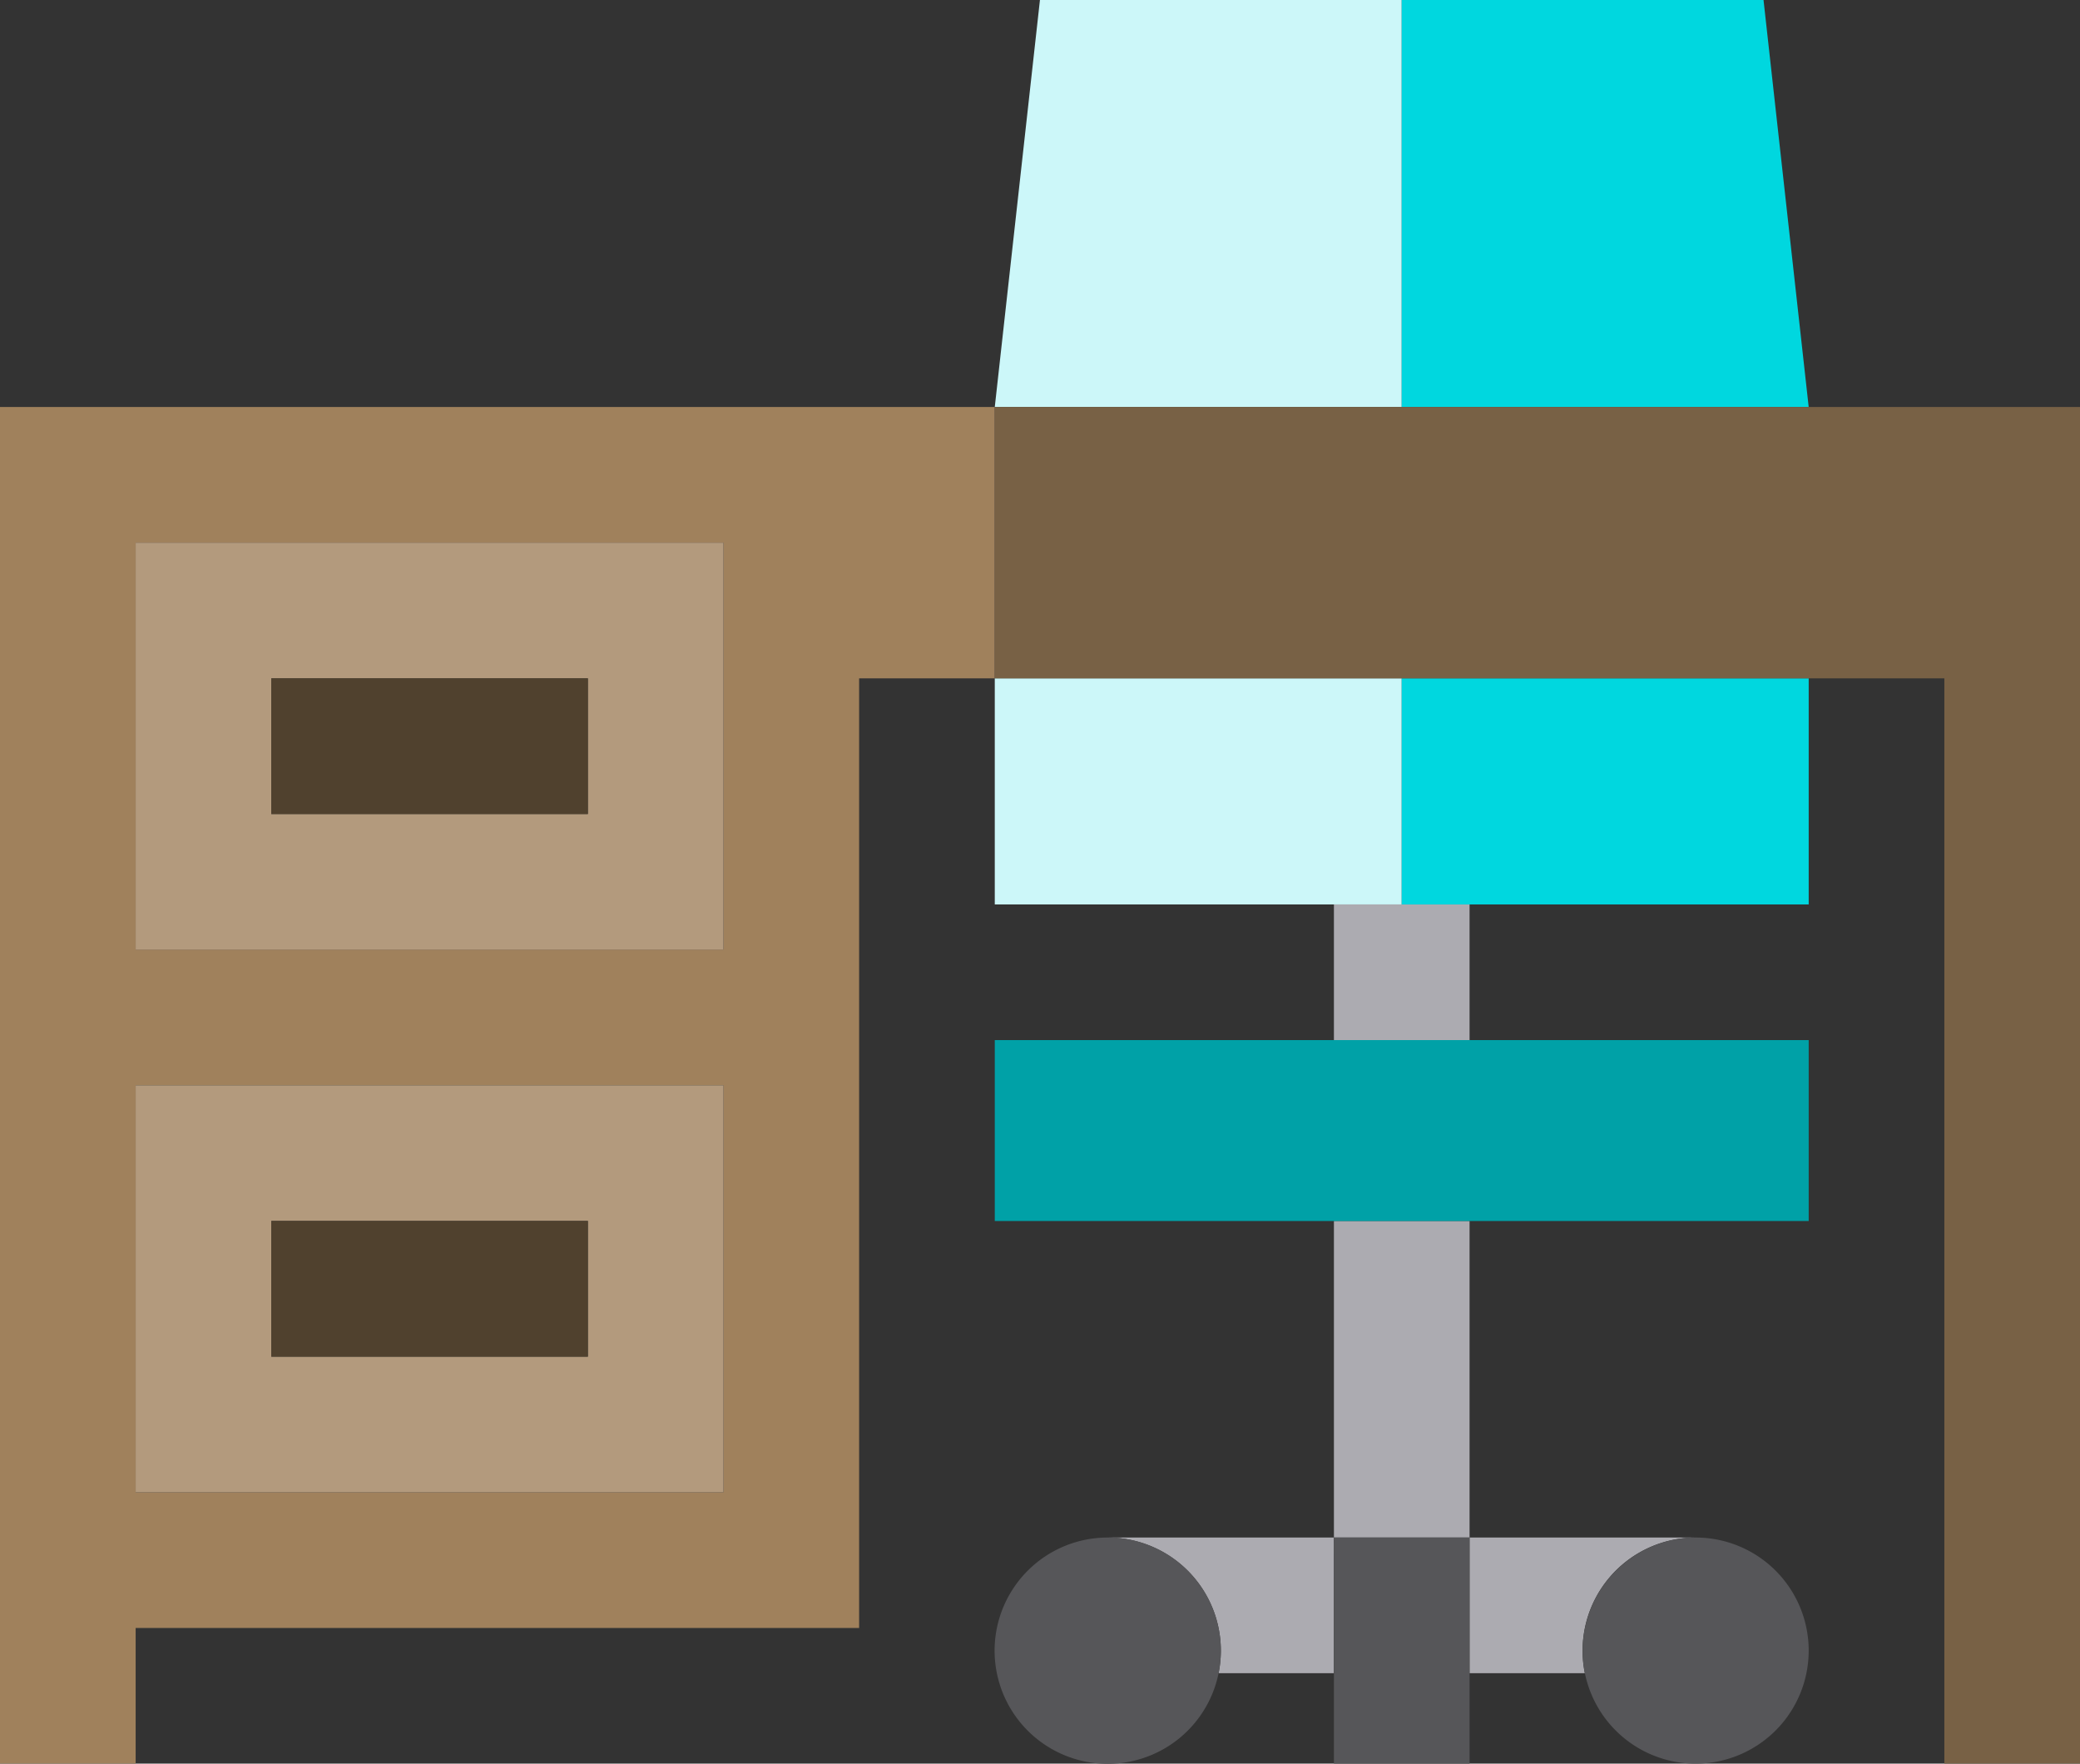
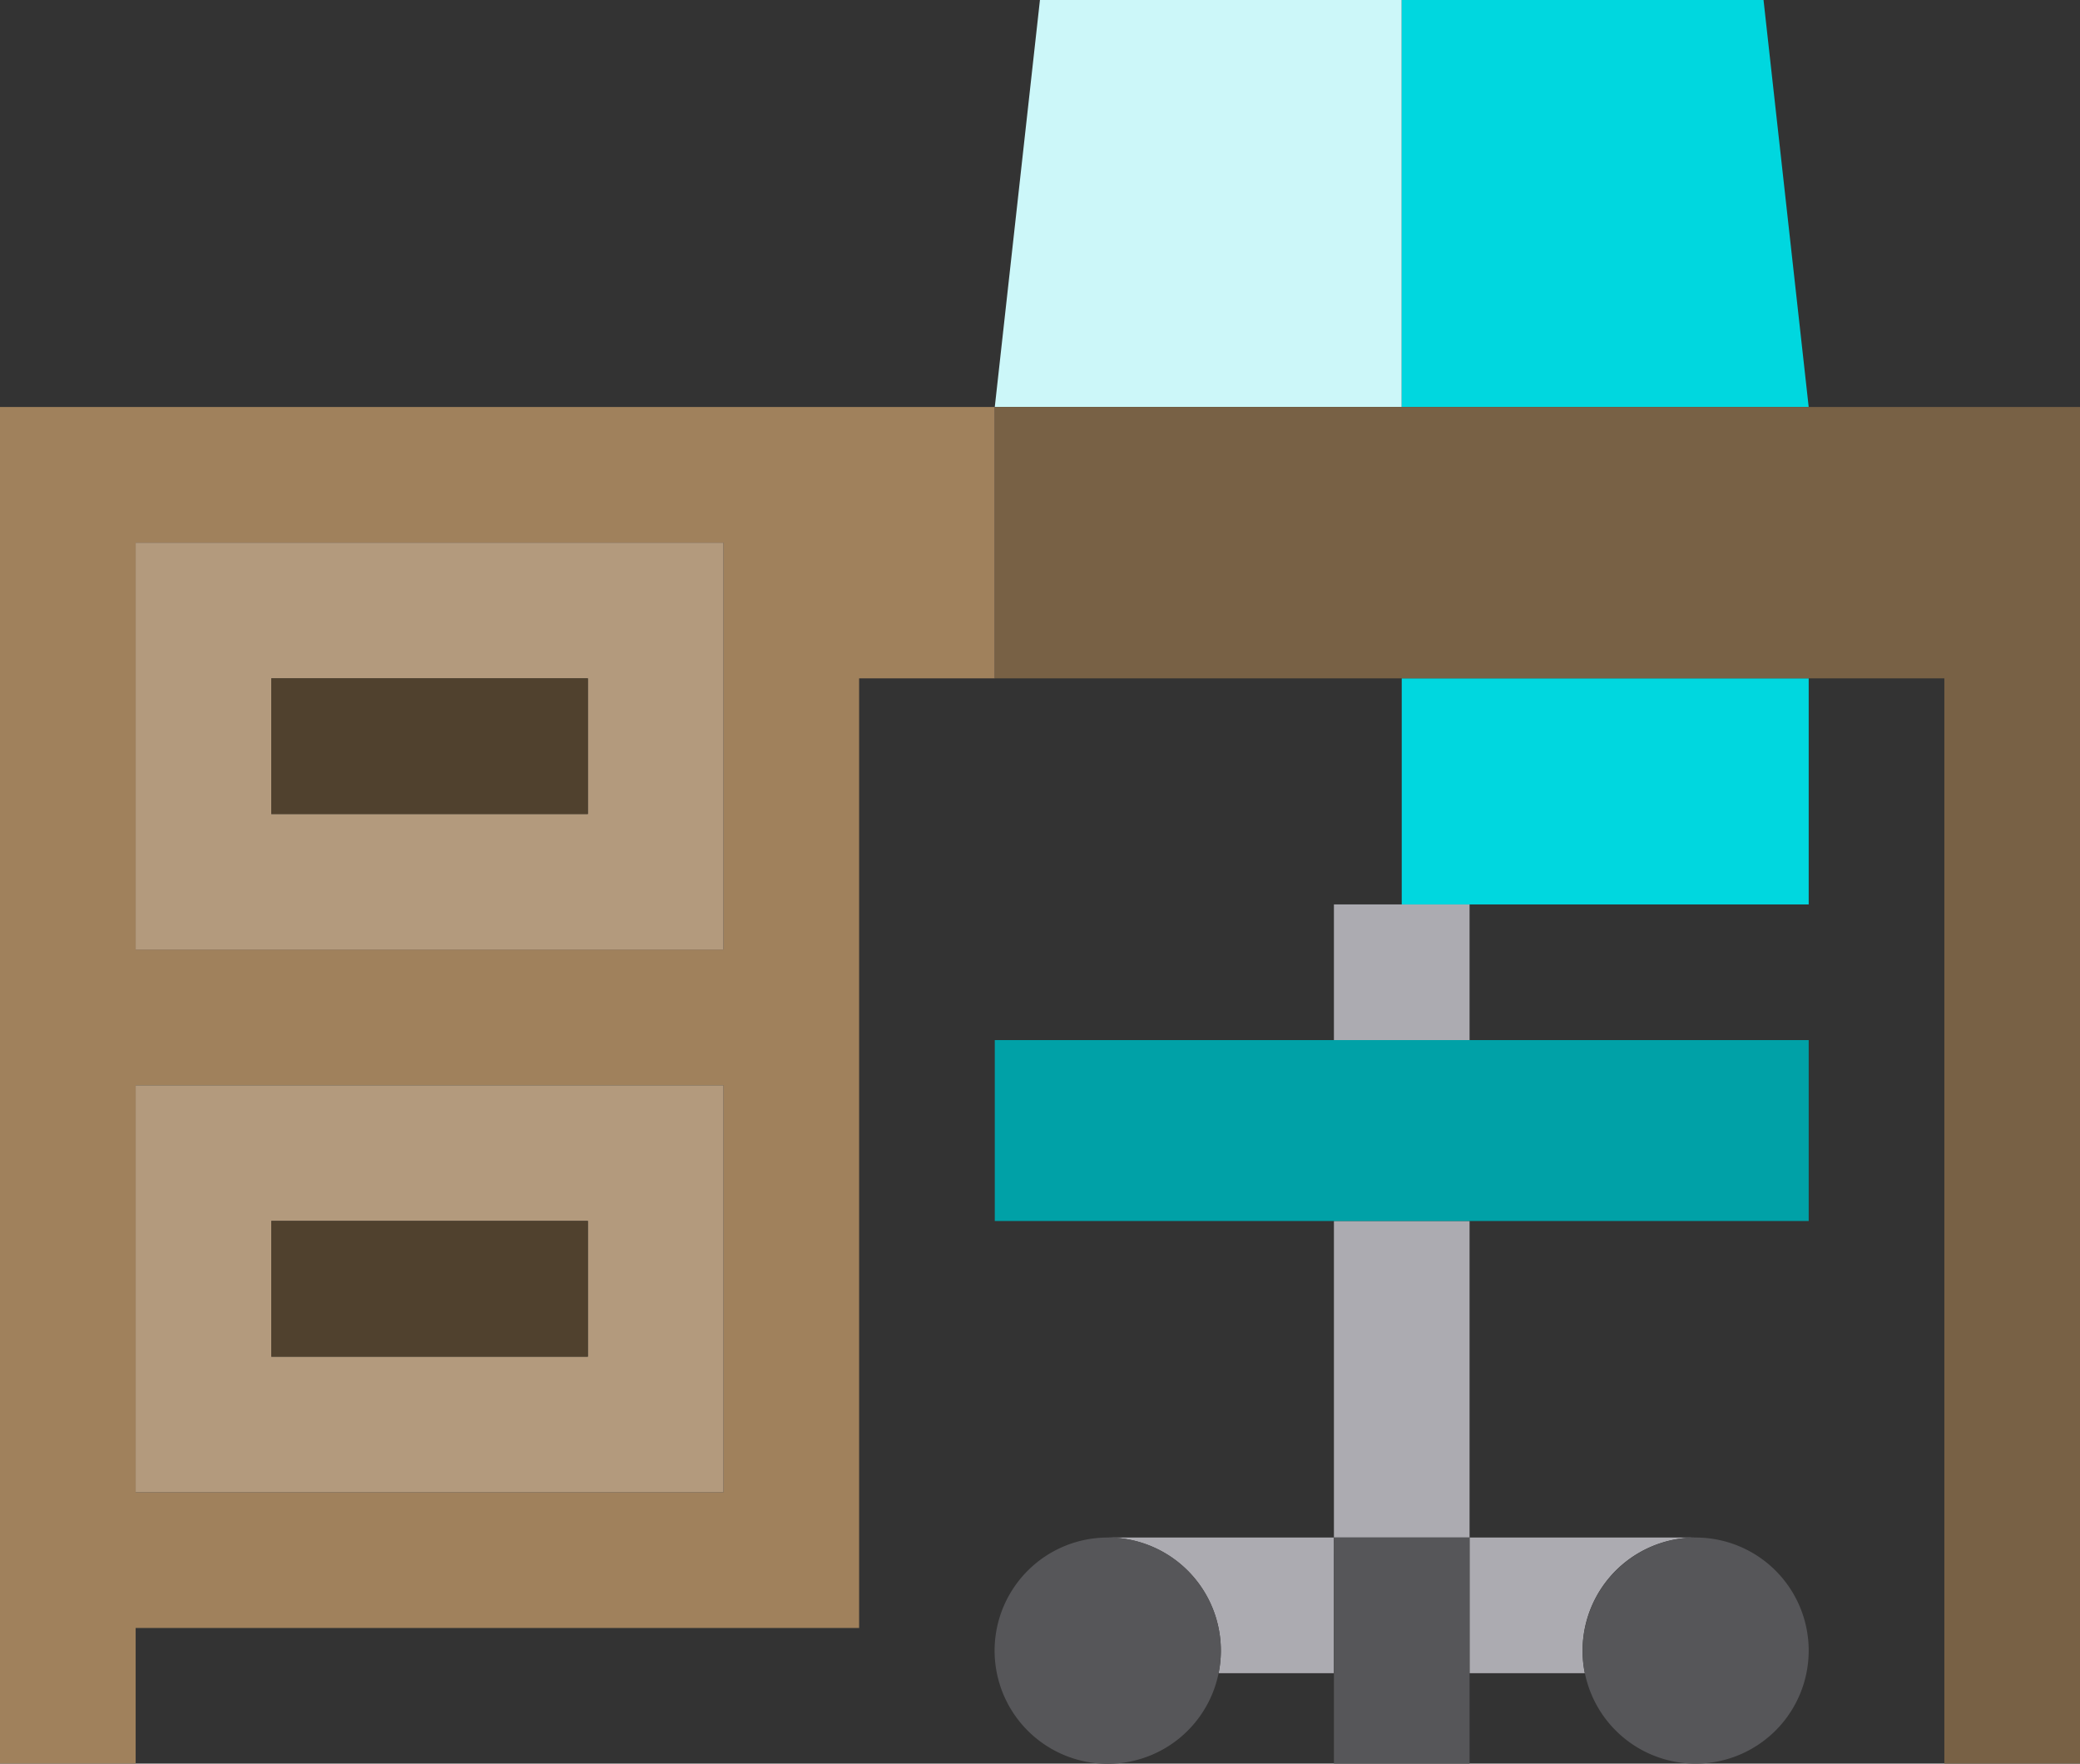
<svg xmlns="http://www.w3.org/2000/svg" viewBox="0 0 117.284 99.436">
  <rect x="0" y="0" width="117.284" height="99.436" fill="#333333" stroke="none" />
  <defs>
    <style>
      .cls-1 {
        fill: #acabb1;
      }

      .cls-2 {
        fill: #565659;
      }

      .cls-3 {
        fill: #ccf7f9;
      }

      .cls-4 {
        fill: #00d7df;
      }

      .cls-5 {
        fill: #00a1a7;
      }

      .cls-6 {
        fill: #a0815c;
      }

      .cls-7 {
        fill: #786145;
      }

      .cls-8 {
        fill: #b39a7d;
      }

      .cls-9 {
        fill: #50412e;
      }
    </style>
  </defs>
  <g id="desk" transform="translate(0 -35)">
    <path id="XMLID_54_" class="cls-1" d="M325,382.649h6.5A6.379,6.379,0,0,1,337.748,375H325Z" transform="translate(-242.137 -253.312)" />
    <path id="XMLID_53_" class="cls-1" d="M257.748,375H245a6.379,6.379,0,0,1,6.246,7.649h6.5Z" transform="translate(-182.534 -253.312)" />
    <path id="XMLID_1273_" class="cls-1" d="M295,235v7.649h7.649V235H295Z" transform="translate(-219.785 -149.007)" />
    <rect id="XMLID_1274_" class="cls-1" width="7.649" height="17.848" transform="translate(75.215 103.84)" />
    <path id="XMLID_1275_" class="cls-2" d="M295,382.649v5.1h7.649V375H295Z" transform="translate(-219.785 -253.312)" />
    <path id="XMLID_49_" class="cls-3" d="M242.947,35h-20.4L220,57.947h22.947Z" transform="translate(-163.908)" />
-     <path id="XMLID_1276_" class="cls-3" d="M242.947,185H220v12.748h22.947Z" transform="translate(-163.908 -111.755)" />
    <path id="XMLID_1277_" class="cls-4" d="M310,197.748h22.947V185H310Z" transform="translate(-230.961 -111.755)" />
    <path id="XMLID_46_" class="cls-4" d="M332.947,57.947,330.4,35H310V57.947Z" transform="translate(-230.961)" />
    <path id="XMLID_1278_" class="cls-5" d="M220,265v10.2h45.894V265H220Z" transform="translate(-163.908 -171.358)" />
    <path id="XMLID_1279_" class="cls-2" d="M226.374,375a6.379,6.379,0,1,0,6.374,6.374A6.374,6.374,0,0,0,226.374,375Z" transform="translate(-163.908 -253.312)" />
    <path id="XMLID_1280_" class="cls-2" d="M350,381.374A6.374,6.374,0,1,0,356.374,375,6.4,6.4,0,0,0,350,381.374Z" transform="translate(-260.762 -253.312)" />
    <path id="XMLID_1281_" class="cls-6" d="M0,125v76.489H7.649v-7.648H48.443V140.3h7.649V125Zm40.794,61.191H7.649V163.245H40.794Zm0-30.6H7.649V132.649H40.794Z" transform="translate(0 -67.053)" />
    <path id="XMLID_1285_" class="cls-7" d="M242.947,125H220v15.3h53.543v61.191h7.649V125Z" transform="translate(-163.908 -67.053)" />
    <path id="XMLID_1286_" class="cls-8" d="M30,155v22.947H63.145V155Zm25.5,15.3H37.649v-7.649H55.5Z" transform="translate(-22.351 -89.404)" />
    <rect id="XMLID_1289_" class="cls-9" width="17.848" height="7.649" transform="translate(15.298 73.245)" />
    <path id="XMLID_1290_" class="cls-8" d="M30,297.947H63.145V275H30Zm7.649-15.3H55.5V290.3H37.649Z" transform="translate(-22.351 -178.809)" />
    <rect id="XMLID_1293_" class="cls-9" width="17.848" height="7.649" transform="translate(15.298 103.84)" />
  </g>
</svg>